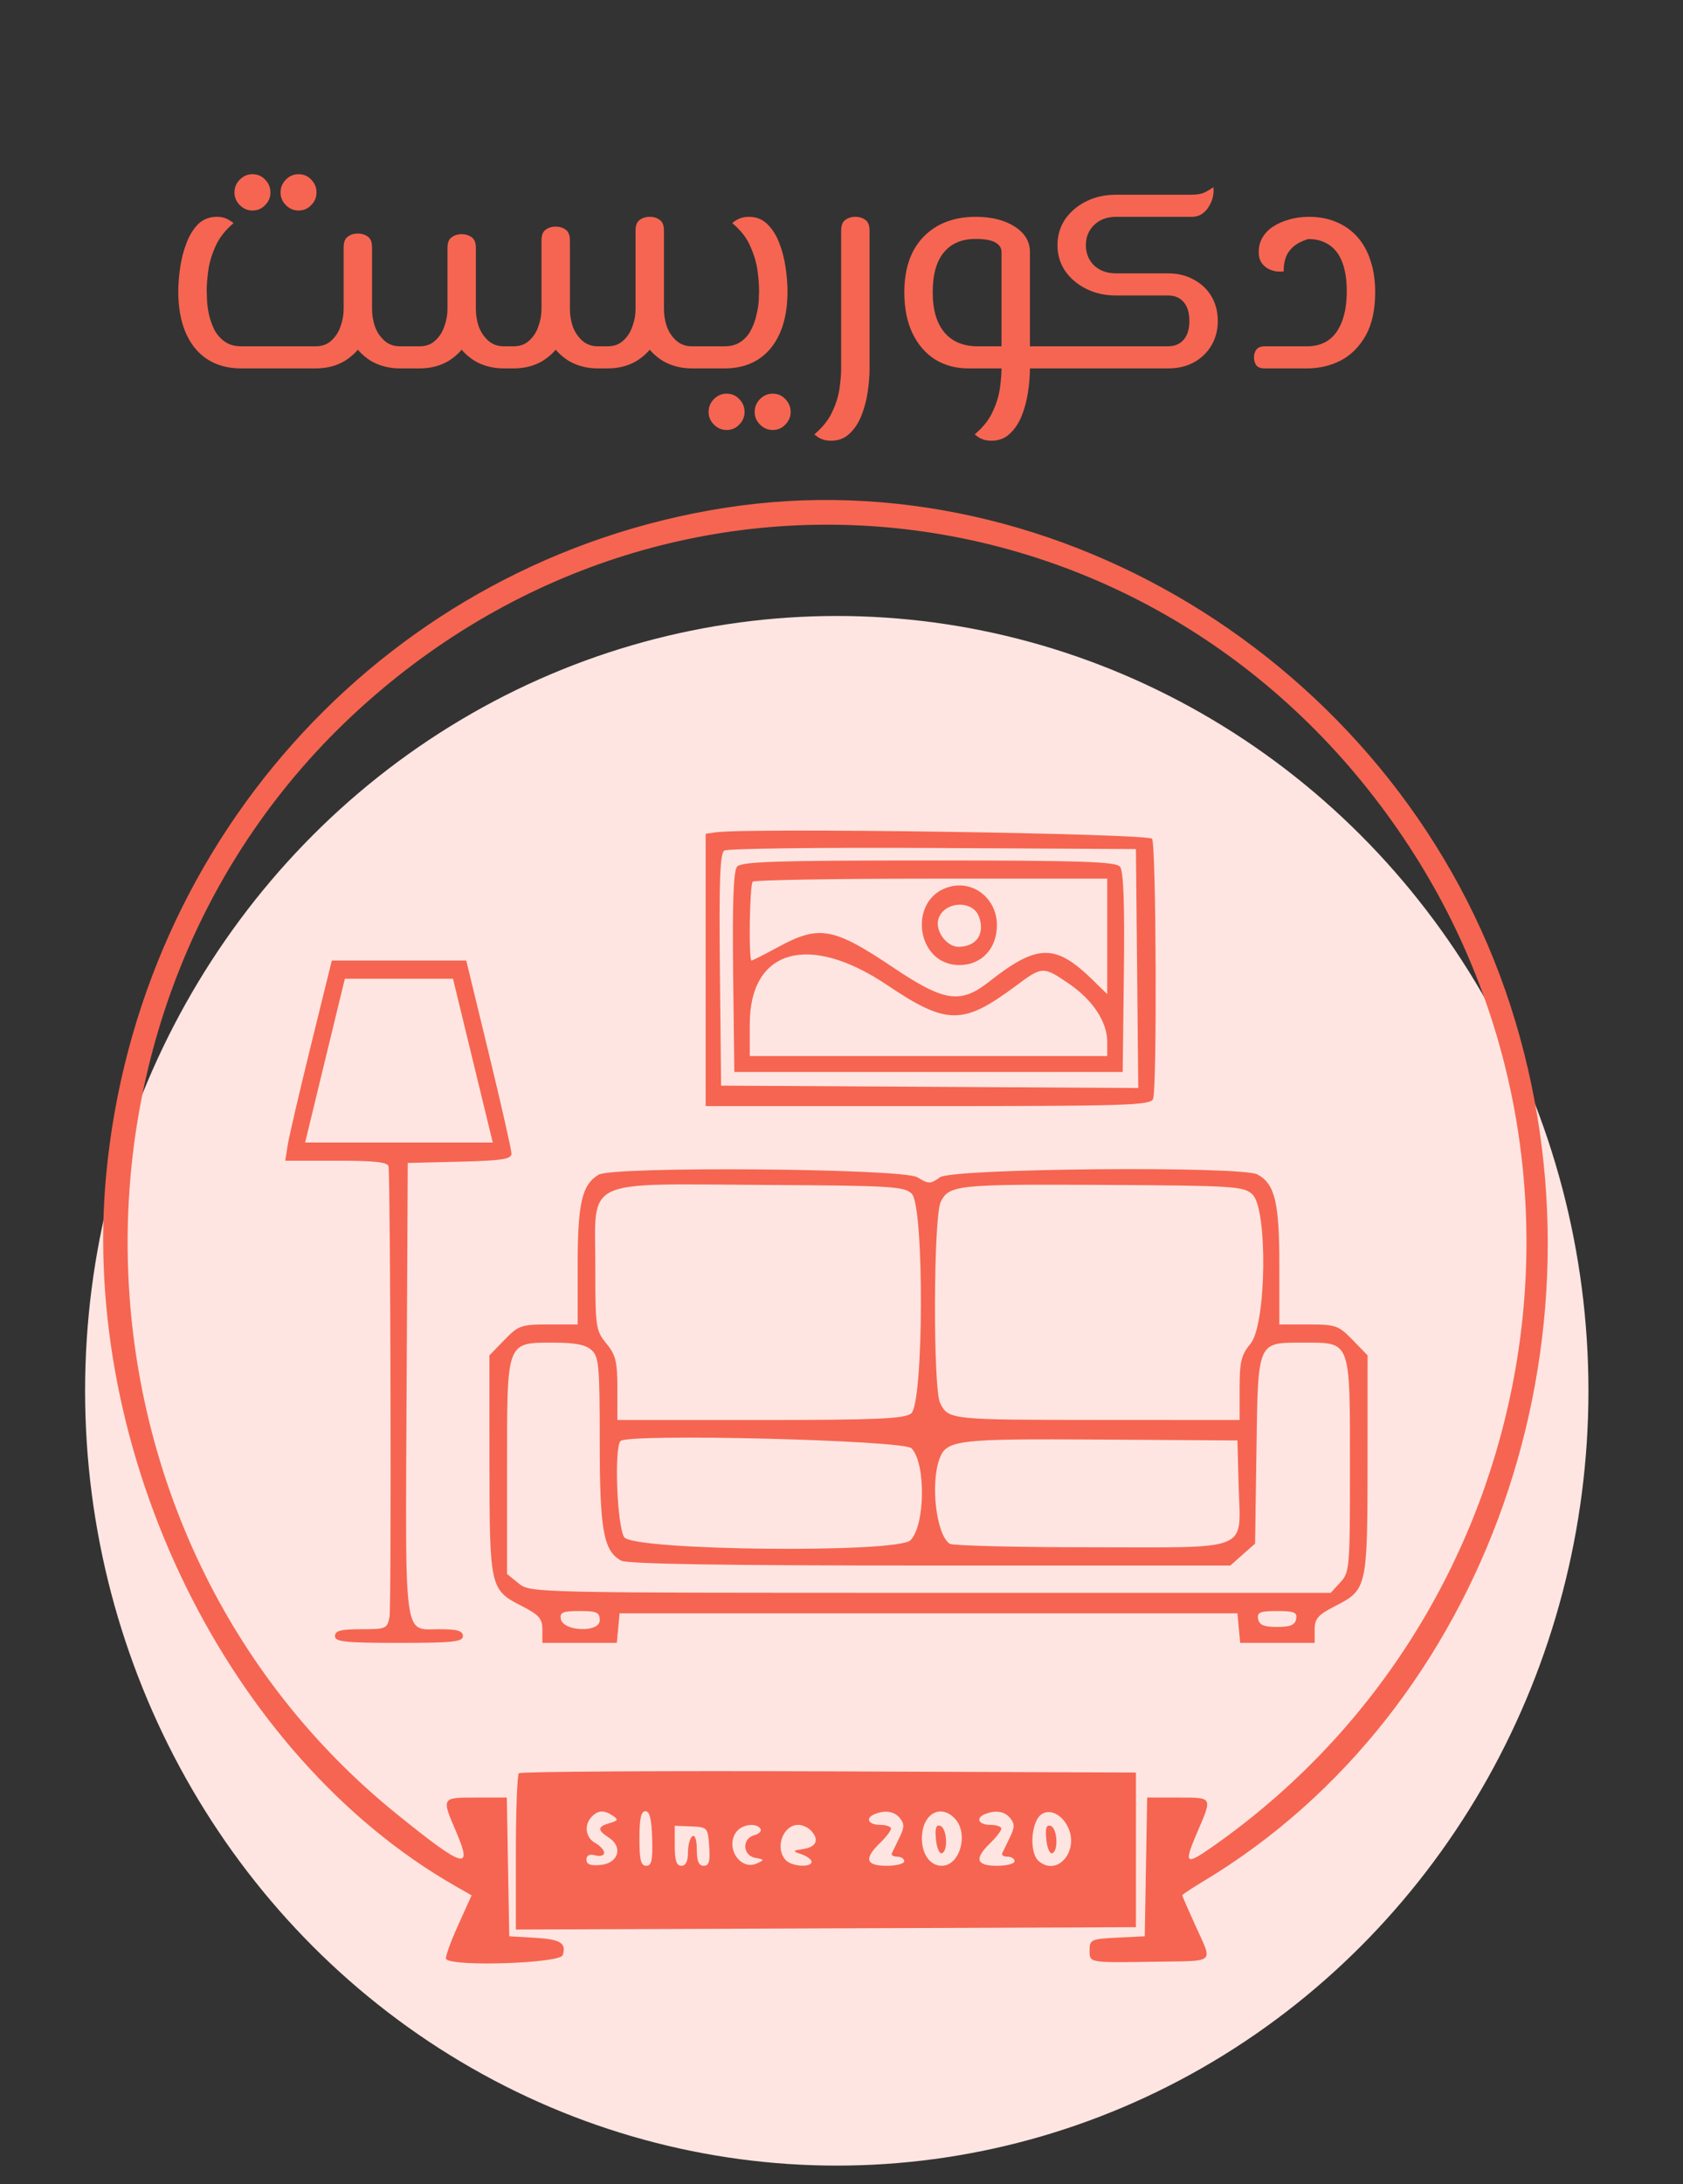
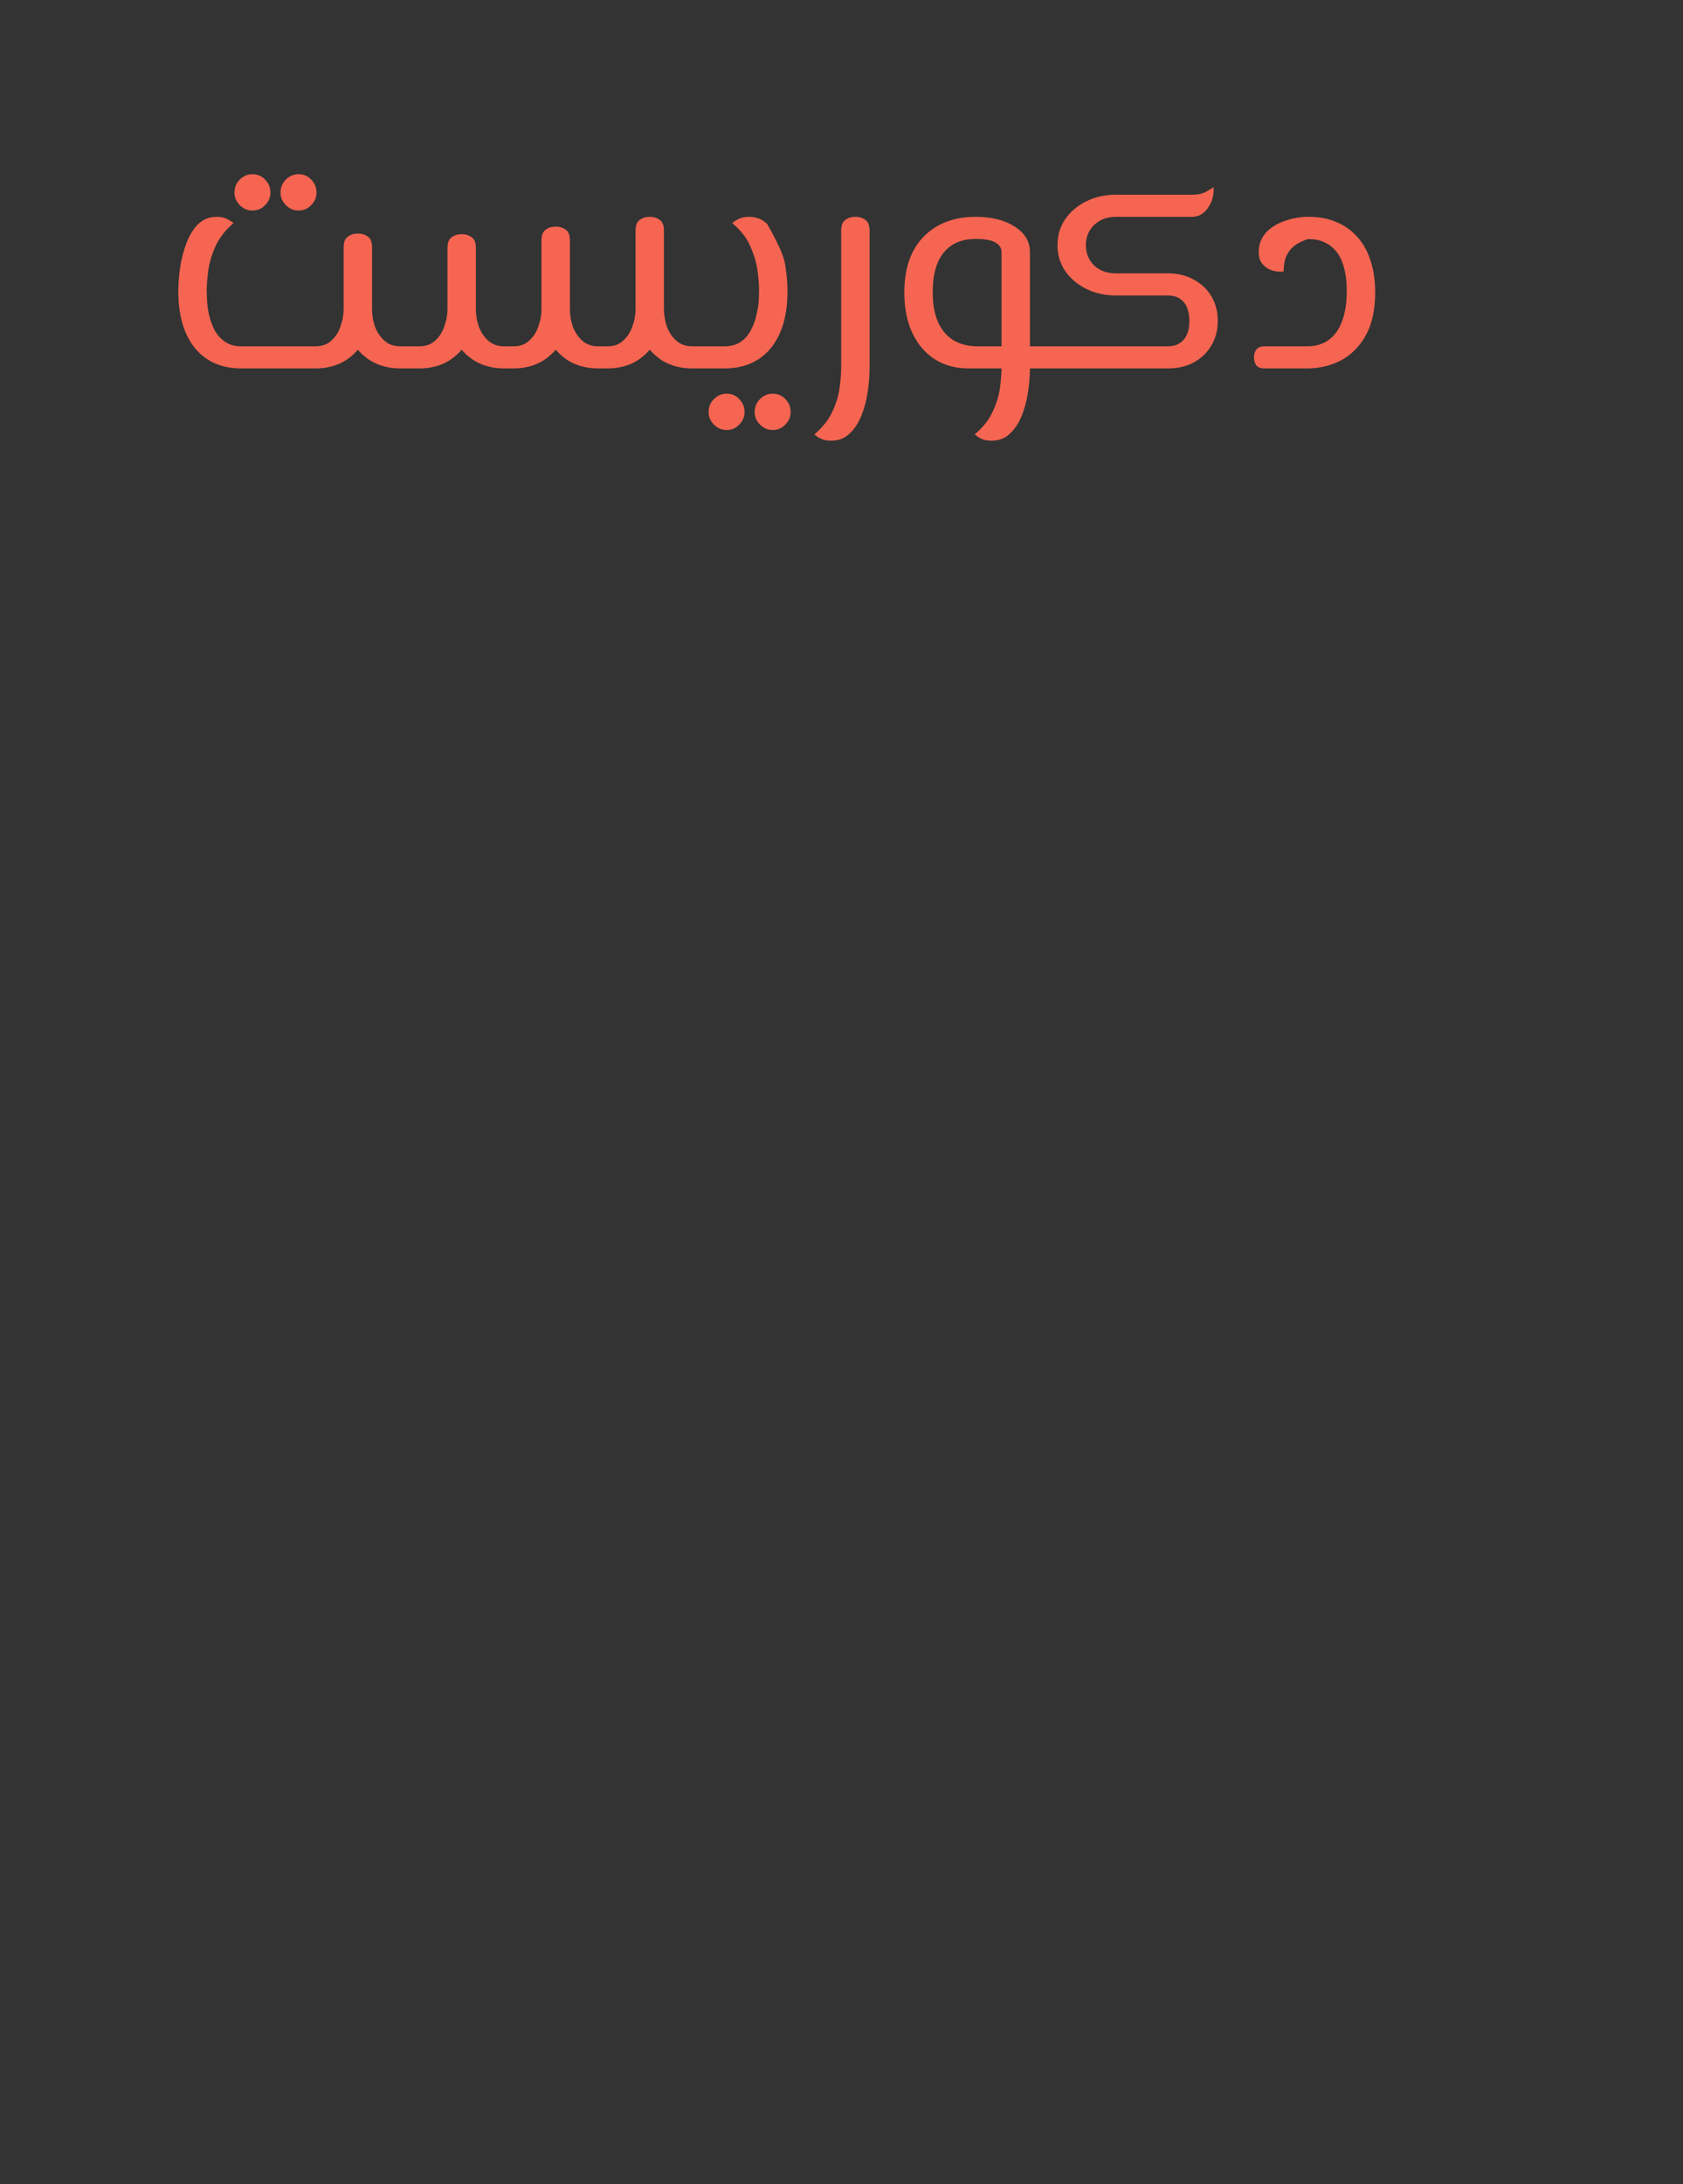
<svg xmlns="http://www.w3.org/2000/svg" width="64" height="83" viewBox="0 0 64 83" fill="none">
  <rect x="0" y="0" width="64" height="83" fill="#333333" stroke="none" />
-   <ellipse cx="31.82" cy="52.852" rx="28.584" ry="29.444" fill="#FFE5E1" />
-   <path fill-rule="evenodd" clip-rule="evenodd" d="M27.532 19.303C14.892 21.294 5.265 31.672 4.039 44.627C3.035 55.242 8.687 66.749 17.328 71.68L17.934 72.026L17.406 73.194C17.116 73.837 16.918 74.403 16.965 74.451C17.252 74.747 21.304 74.608 21.399 74.299C21.543 73.829 21.318 73.694 20.289 73.635L19.366 73.582L19.319 70.946L19.273 68.31H18.103C16.776 68.31 16.783 68.297 17.354 69.628C17.988 71.105 17.645 71.001 15.1 68.947C2.049 58.407 1.353 38.163 13.657 26.95C25.888 15.803 44.504 18.241 53.596 32.18C61.744 44.674 58.397 61.605 46.079 70.198C45.068 70.904 45.008 70.84 45.538 69.606C46.109 68.277 46.128 68.31 44.795 68.31H43.624L43.578 70.946L43.532 73.582L42.483 73.633C41.495 73.682 41.434 73.71 41.434 74.109C41.434 74.599 41.37 74.588 44.028 74.547C46.244 74.513 46.118 74.627 45.481 73.226C45.193 72.592 44.958 72.051 44.958 72.023C44.958 71.996 45.317 71.758 45.755 71.495C56.531 65.037 61.518 50.842 57.443 38.23C53.337 25.528 40.317 17.288 27.532 19.303ZM27.211 31.63L26.834 31.686V36.86V42.034H35.291C42.847 42.034 43.758 42.004 43.849 41.76C44.002 41.349 43.967 32.127 43.811 31.875C43.687 31.673 28.451 31.449 27.211 31.63ZM43.241 36.806L43.285 41.346L35.353 41.3L27.421 41.256L27.376 36.86C27.341 33.458 27.379 32.432 27.544 32.323C27.661 32.246 31.23 32.202 35.477 32.225L43.196 32.266L43.241 36.806ZM28.026 32.937C27.892 33.103 27.848 34.312 27.879 36.956L27.924 40.737H35.309H42.693L42.738 36.956C42.77 34.312 42.725 33.103 42.591 32.937C42.434 32.742 41.124 32.699 35.309 32.699C29.493 32.699 28.183 32.742 28.026 32.937ZM42.105 35.585V37.78L41.56 37.247C40.132 35.851 39.45 35.861 37.609 37.309C36.526 38.161 35.909 38.07 33.982 36.777C31.693 35.24 31.154 35.142 29.603 35.983C29.076 36.269 28.616 36.502 28.579 36.502C28.463 36.502 28.506 33.626 28.624 33.505C28.685 33.442 31.744 33.39 35.42 33.39H42.105V35.585ZM36.148 33.689C34.504 34.089 34.794 36.674 36.483 36.674C37.323 36.674 37.91 36.05 37.91 35.157C37.91 34.177 37.058 33.467 36.148 33.689ZM37.23 34.84C37.464 35.489 37.131 35.976 36.451 35.98C36.01 35.984 35.566 35.394 35.677 34.954C35.855 34.254 36.989 34.17 37.23 34.84ZM33.732 37.431C36.009 38.962 36.619 38.964 38.641 37.456C39.633 36.716 39.672 36.715 40.643 37.378C41.555 38 42.105 38.832 42.105 39.591V40.132H35.309H28.512V38.914C28.512 36.071 30.76 35.433 33.732 37.431ZM11.824 39.722C11.388 41.493 10.989 43.204 10.939 43.525L10.847 44.108H12.799C14.236 44.108 14.757 44.165 14.775 44.324C14.851 45.017 14.887 61.045 14.813 61.438C14.728 61.893 14.681 61.913 13.73 61.913C12.959 61.913 12.737 61.971 12.737 62.173C12.737 62.391 13.119 62.432 15.171 62.432C17.221 62.432 17.604 62.391 17.604 62.173C17.604 61.974 17.391 61.913 16.701 61.913C15.335 61.913 15.414 62.49 15.462 52.818L15.506 44.194L17.478 44.146C19.089 44.106 19.45 44.05 19.45 43.84C19.45 43.699 19.063 41.99 18.59 40.043L17.73 36.502H15.174H12.618L11.824 39.722ZM17.982 40.305L18.738 43.417H15.171H11.603L12.358 40.305L13.114 37.193H15.171H17.226L17.982 40.305ZM22.764 44.64C22.13 45.021 21.967 45.723 21.967 48.075V50.331H20.859C19.823 50.331 19.715 50.369 19.181 50.919L18.611 51.507L18.613 55.63C18.616 60.322 18.637 60.416 19.827 61.024C20.504 61.37 20.625 61.507 20.625 61.932V62.432H22.04H23.456L23.509 61.87L23.561 61.309H35.309H47.056L47.108 61.87L47.161 62.432H48.577H49.993V61.932C49.993 61.507 50.113 61.37 50.79 61.024C51.98 60.416 52.001 60.322 52.004 55.63L52.006 51.507L51.436 50.919C50.902 50.369 50.794 50.331 49.758 50.331H48.65V48.075C48.65 45.692 48.483 44.997 47.82 44.632C47.221 44.301 36.216 44.398 35.745 44.738C35.38 45.001 35.317 45.001 34.884 44.738C34.329 44.4 23.312 44.312 22.764 44.64ZM34.674 45.367C35.151 45.86 35.128 53.354 34.647 53.716C34.382 53.916 33.317 53.962 28.899 53.962H23.477V52.765C23.477 51.74 23.417 51.494 23.058 51.054C22.654 50.56 22.638 50.449 22.638 48.129C22.638 44.722 22.076 44.991 29.135 45.03C33.919 45.056 34.4 45.086 34.674 45.367ZM47.626 45.388C48.211 45.934 48.16 50.319 47.559 51.054C47.2 51.494 47.139 51.74 47.139 52.765V53.962L41.728 53.959C36.127 53.956 36.073 53.95 35.753 53.324C35.476 52.783 35.494 46.241 35.774 45.671C36.089 45.03 36.407 44.997 42.046 45.029C46.928 45.057 47.296 45.08 47.626 45.388ZM22.499 51.309C22.775 51.566 22.806 51.914 22.806 54.772C22.806 58.151 22.947 58.935 23.62 59.306C23.853 59.435 27.517 59.493 35.372 59.493H46.785L47.256 59.076L47.727 58.66L47.779 55.146C47.842 50.911 47.793 51.023 49.59 51.023C51.38 51.023 51.335 50.9 51.335 55.761C51.335 59.599 51.323 59.744 50.97 60.13L50.605 60.53H35.386C20.243 60.53 20.164 60.529 19.724 60.172L19.282 59.814V55.764C19.282 50.918 19.242 51.023 21.073 51.023C21.879 51.023 22.278 51.103 22.499 51.309ZM34.662 55.037C35.21 55.602 35.186 57.953 34.625 58.53C34.138 59.033 24.086 58.928 23.739 58.417C23.466 58.017 23.349 55.016 23.596 54.761C23.884 54.465 34.36 54.725 34.662 55.037ZM47.103 56.493C47.172 58.998 47.652 58.802 41.464 58.799C38.632 58.798 36.226 58.738 36.116 58.666C35.607 58.333 35.373 56.394 35.726 55.437C35.991 54.717 36.384 54.671 41.853 54.706L47.056 54.739L47.103 56.493ZM22.806 61.574C22.806 62.052 21.417 62.004 21.327 61.523C21.28 61.272 21.4 61.222 22.039 61.222C22.699 61.222 22.806 61.271 22.806 61.574ZM49.289 61.524C49.247 61.752 49.068 61.827 48.566 61.827C48.065 61.827 47.886 61.752 47.843 61.524C47.796 61.272 47.914 61.222 48.566 61.222C49.218 61.222 49.337 61.272 49.289 61.524ZM19.731 67.386C19.669 67.45 19.617 68.813 19.617 70.414V73.325L31.407 73.281L43.196 73.236V70.297V67.359L31.52 67.314C25.098 67.29 19.793 67.322 19.731 67.386ZM23.31 69.004C23.52 69.146 23.499 69.192 23.184 69.28C22.715 69.413 22.708 69.546 23.152 69.832C23.701 70.185 23.52 70.804 22.848 70.87C22.456 70.909 22.302 70.853 22.302 70.67C22.302 70.501 22.415 70.447 22.638 70.507C22.823 70.556 22.974 70.513 22.974 70.41C22.974 70.307 22.823 70.14 22.638 70.038C22.263 69.831 22.198 69.35 22.504 69.036C22.747 68.786 22.973 68.776 23.31 69.004ZM24.8 69.865C24.824 70.695 24.779 70.903 24.573 70.903C24.371 70.903 24.316 70.681 24.316 69.865C24.316 69.11 24.378 68.828 24.543 68.828C24.705 68.828 24.778 69.125 24.8 69.865ZM34.222 69.093C34.395 69.307 34.391 69.446 34.206 69.827C34.08 70.086 33.949 70.356 33.915 70.427C33.882 70.499 33.974 70.557 34.12 70.557C34.266 70.557 34.386 70.634 34.386 70.73C34.386 70.825 34.084 70.903 33.714 70.903C32.922 70.903 32.844 70.636 33.463 70.038C33.693 69.815 33.882 69.568 33.882 69.49C33.882 69.411 33.693 69.347 33.463 69.347C33.024 69.347 32.892 69.093 33.253 68.943C33.655 68.775 34.01 68.83 34.222 69.093ZM36.303 69.1C36.85 69.662 36.511 70.903 35.812 70.903C35.373 70.903 35.057 70.468 35.057 69.865C35.057 68.949 35.746 68.526 36.303 69.1ZM38.417 69.093C38.59 69.307 38.587 69.446 38.401 69.827C38.275 70.086 38.145 70.356 38.111 70.427C38.077 70.499 38.169 70.557 38.315 70.557C38.461 70.557 38.581 70.634 38.581 70.73C38.581 70.825 38.279 70.903 37.91 70.903C37.117 70.903 37.04 70.636 37.658 70.038C37.889 69.815 38.077 69.568 38.077 69.49C38.077 69.411 37.889 69.347 37.658 69.347C37.219 69.347 37.087 69.093 37.448 68.943C37.851 68.775 38.206 68.83 38.417 69.093ZM40.584 69.378C41.08 70.292 40.225 71.346 39.495 70.722C39.21 70.478 39.176 69.643 39.431 69.152C39.676 68.681 40.269 68.798 40.584 69.378ZM26.969 70.168C27.009 70.74 26.963 70.903 26.759 70.903C26.572 70.903 26.498 70.729 26.498 70.287C26.498 69.921 26.43 69.715 26.33 69.779C26.238 69.838 26.162 70.114 26.162 70.394C26.162 70.731 26.077 70.903 25.911 70.903C25.725 70.903 25.659 70.703 25.659 70.142V69.381L26.288 69.407C26.904 69.433 26.919 69.449 26.969 70.168ZM28.92 69.5C28.97 69.584 28.861 69.694 28.678 69.743C28.206 69.87 28.239 70.514 28.722 70.601C29.072 70.664 29.076 70.679 28.783 70.813C28.14 71.107 27.551 70.173 28.016 69.597C28.239 69.319 28.777 69.262 28.92 69.5ZM30.828 69.554C31.162 69.898 31.056 70.184 30.567 70.261C30.123 70.333 30.119 70.34 30.484 70.466C30.692 70.538 30.861 70.666 30.861 70.75C30.861 70.976 30.121 70.935 29.888 70.695C29.451 70.245 29.764 69.347 30.358 69.347C30.506 69.347 30.717 69.44 30.828 69.554ZM35.59 69.89C35.62 70.209 35.719 70.451 35.812 70.427C36.061 70.363 36.015 69.474 35.758 69.386C35.597 69.331 35.551 69.469 35.59 69.89ZM39.786 69.89C39.815 70.209 39.915 70.451 40.008 70.427C40.257 70.363 40.211 69.474 39.954 69.386C39.792 69.331 39.746 69.469 39.786 69.89Z" fill="#F66551" />
-   <path d="M15.216 14C14.8 14 14.428 13.904 14.1 13.712C13.78 13.512 13.528 13.244 13.344 12.908C13.16 12.564 13.068 12.176 13.068 11.744H14.148C14.148 11.968 14.184 12.188 14.256 12.404C14.336 12.62 14.456 12.8 14.616 12.944C14.776 13.088 14.976 13.16 15.216 13.16H15.516V14H15.216ZM9.18 14C8.428 14 7.84 13.744 7.416 13.232C6.992 12.712 6.78 11.992 6.78 11.072C6.78 10.792 6.804 10.488 6.852 10.16C6.9 9.832 6.98 9.524 7.092 9.236C7.204 8.94 7.352 8.7 7.536 8.516C7.728 8.332 7.964 8.24 8.244 8.24C8.348 8.24 8.44 8.252 8.52 8.276C8.6 8.3 8.668 8.332 8.724 8.372C8.788 8.404 8.84 8.44 8.88 8.48C8.568 8.744 8.34 9.036 8.196 9.356C8.052 9.676 7.96 9.984 7.92 10.28C7.88 10.576 7.86 10.832 7.86 11.048C7.86 11.12 7.864 11.24 7.872 11.408C7.88 11.568 7.904 11.748 7.944 11.948C7.992 12.148 8.06 12.34 8.148 12.524C8.244 12.708 8.376 12.86 8.544 12.98C8.712 13.1 8.924 13.16 9.18 13.16H12C12.248 13.16 12.448 13.088 12.6 12.944C12.76 12.8 12.876 12.62 12.948 12.404C13.028 12.188 13.068 11.968 13.068 11.744V9.404C13.068 9.204 13.12 9.068 13.224 8.996C13.328 8.916 13.456 8.876 13.608 8.876C13.76 8.876 13.888 8.916 13.992 8.996C14.096 9.068 14.148 9.204 14.148 9.404V11.744C14.148 12.176 14.056 12.564 13.872 12.908C13.688 13.244 13.436 13.512 13.116 13.712C12.796 13.904 12.424 14 12 14H9.18ZM15.516 14V13.16C15.612 13.16 15.676 13.196 15.708 13.268C15.74 13.34 15.756 13.444 15.756 13.58C15.756 13.708 15.74 13.812 15.708 13.892C15.676 13.964 15.612 14 15.516 14ZM11.352 8C11.168 8 11.008 7.932 10.872 7.796C10.736 7.66 10.668 7.5 10.668 7.316C10.668 7.124 10.736 6.96 10.872 6.824C11.008 6.688 11.168 6.62 11.352 6.62C11.544 6.62 11.704 6.688 11.832 6.824C11.968 6.96 12.036 7.124 12.036 7.316C12.036 7.5 11.968 7.66 11.832 7.796C11.704 7.932 11.544 8 11.352 8ZM9.6 8C9.416 8 9.256 7.932 9.12 7.796C8.984 7.66 8.916 7.5 8.916 7.316C8.916 7.124 8.984 6.96 9.12 6.824C9.256 6.688 9.416 6.62 9.6 6.62C9.792 6.62 9.952 6.688 10.08 6.824C10.216 6.96 10.284 7.124 10.284 7.316C10.284 7.5 10.216 7.66 10.08 7.796C9.952 7.932 9.792 8 9.6 8ZM15.516 14V13.16H15.948C16.196 13.16 16.396 13.088 16.548 12.944C16.708 12.8 16.824 12.62 16.896 12.404C16.976 12.188 17.016 11.968 17.016 11.744V9.428C17.016 9.228 17.068 9.092 17.172 9.02C17.276 8.94 17.404 8.9 17.556 8.9C17.708 8.9 17.836 8.94 17.94 9.02C18.044 9.092 18.096 9.228 18.096 9.428V11.744C18.096 12.176 18.004 12.564 17.82 12.908C17.636 13.244 17.384 13.512 17.064 13.712C16.744 13.904 16.372 14 15.948 14H15.516ZM19.164 14C18.748 14 18.376 13.904 18.048 13.712C17.728 13.512 17.476 13.244 17.292 12.908C17.108 12.564 17.016 12.176 17.016 11.744H18.096C18.096 11.968 18.132 12.188 18.204 12.404C18.284 12.62 18.404 12.8 18.564 12.944C18.724 13.088 18.924 13.16 19.164 13.16H19.332V14H19.164ZM23.028 14V13.16H23.1C23.348 13.16 23.548 13.088 23.7 12.944C23.86 12.8 23.976 12.62 24.048 12.404C24.128 12.188 24.168 11.968 24.168 11.744V8.768C24.168 8.568 24.22 8.432 24.324 8.36C24.428 8.28 24.556 8.24 24.708 8.24C24.86 8.24 24.988 8.28 25.092 8.36C25.196 8.432 25.248 8.568 25.248 8.768V11.744C25.248 12.176 25.156 12.564 24.972 12.908C24.788 13.244 24.536 13.512 24.216 13.712C23.896 13.904 23.524 14 23.1 14H23.028ZM22.74 14C22.324 14 21.952 13.904 21.624 13.712C21.304 13.512 21.052 13.244 20.868 12.908C20.684 12.564 20.592 12.176 20.592 11.744H21.672C21.672 11.968 21.708 12.188 21.78 12.404C21.86 12.62 21.98 12.8 22.14 12.944C22.3 13.088 22.5 13.16 22.74 13.16H23.028V14H22.74ZM19.332 14V13.16H19.524C19.772 13.16 19.972 13.088 20.124 12.944C20.284 12.8 20.4 12.62 20.472 12.404C20.552 12.188 20.592 11.968 20.592 11.744V9.14C20.592 8.94 20.644 8.804 20.748 8.732C20.852 8.652 20.98 8.612 21.132 8.612C21.284 8.612 21.412 8.652 21.516 8.732C21.62 8.804 21.672 8.94 21.672 9.14V11.744C21.672 12.176 21.58 12.564 21.396 12.908C21.212 13.244 20.96 13.512 20.64 13.712C20.32 13.904 19.948 14 19.524 14H19.332ZM26.316 14C25.9 14 25.528 13.904 25.2 13.712C24.88 13.512 24.628 13.244 24.444 12.908C24.26 12.564 24.168 12.176 24.168 11.744H25.248C25.248 11.968 25.284 12.188 25.356 12.404C25.436 12.62 25.556 12.8 25.716 12.944C25.876 13.088 26.076 13.16 26.316 13.16H26.748V14H26.316ZM26.748 14V13.16C26.844 13.16 26.908 13.196 26.94 13.268C26.972 13.34 26.988 13.444 26.988 13.58C26.988 13.708 26.972 13.812 26.94 13.892C26.908 13.964 26.844 14 26.748 14ZM15.516 14C15.42 14 15.356 13.964 15.324 13.892C15.292 13.812 15.276 13.708 15.276 13.58C15.276 13.444 15.292 13.34 15.324 13.268C15.356 13.196 15.42 13.16 15.516 13.16V14ZM26.742 14V13.16H27.546C27.802 13.16 28.014 13.1 28.182 12.98C28.35 12.86 28.478 12.708 28.566 12.524C28.662 12.34 28.73 12.148 28.77 11.948C28.818 11.748 28.846 11.568 28.854 11.408C28.862 11.24 28.866 11.12 28.866 11.048C28.866 10.832 28.846 10.576 28.806 10.28C28.766 9.984 28.674 9.676 28.53 9.356C28.394 9.036 28.166 8.744 27.846 8.48C27.886 8.44 27.934 8.404 27.99 8.372C28.054 8.332 28.126 8.3 28.206 8.276C28.286 8.252 28.378 8.24 28.482 8.24C28.762 8.24 28.994 8.332 29.178 8.516C29.37 8.7 29.522 8.94 29.634 9.236C29.746 9.524 29.826 9.832 29.874 10.16C29.922 10.488 29.946 10.792 29.946 11.072C29.946 11.992 29.734 12.712 29.31 13.232C28.886 13.744 28.298 14 27.546 14H26.742ZM26.742 14C26.646 14 26.582 13.964 26.55 13.892C26.518 13.812 26.502 13.708 26.502 13.58C26.502 13.444 26.518 13.34 26.55 13.268C26.582 13.196 26.646 13.16 26.742 13.16V14ZM29.382 16.34C29.198 16.34 29.038 16.272 28.902 16.136C28.766 16 28.698 15.84 28.698 15.656C28.698 15.464 28.766 15.3 28.902 15.164C29.038 15.028 29.198 14.96 29.382 14.96C29.574 14.96 29.734 15.028 29.862 15.164C29.998 15.3 30.066 15.464 30.066 15.656C30.066 15.84 29.998 16 29.862 16.136C29.734 16.272 29.574 16.34 29.382 16.34ZM27.63 16.34C27.446 16.34 27.286 16.272 27.15 16.136C27.014 16 26.946 15.84 26.946 15.656C26.946 15.464 27.014 15.3 27.15 15.164C27.286 15.028 27.446 14.96 27.63 14.96C27.822 14.96 27.982 15.028 28.11 15.164C28.246 15.3 28.314 15.464 28.314 15.656C28.314 15.84 28.246 16 28.11 16.136C27.982 16.272 27.822 16.34 27.63 16.34ZM31.603 16.748C31.499 16.748 31.407 16.736 31.327 16.712C31.247 16.688 31.175 16.656 31.111 16.616C31.055 16.576 31.007 16.54 30.967 16.508C31.287 16.236 31.515 15.948 31.651 15.644C31.795 15.34 31.887 15.04 31.927 14.744C31.967 14.456 31.987 14.208 31.987 14V8.768C31.987 8.568 32.039 8.432 32.143 8.36C32.247 8.28 32.375 8.24 32.527 8.24C32.679 8.24 32.807 8.28 32.911 8.36C33.015 8.432 33.067 8.568 33.067 8.768V14C33.067 14.28 33.043 14.58 32.995 14.9C32.947 15.22 32.867 15.52 32.755 15.8C32.643 16.08 32.491 16.308 32.299 16.484C32.115 16.66 31.883 16.748 31.603 16.748ZM39.165 14V13.16H39.945V14H39.165ZM36.825 14C36.353 14 35.933 13.888 35.565 13.664C35.197 13.432 34.909 13.1 34.701 12.668C34.493 12.236 34.389 11.716 34.389 11.108C34.389 10.204 34.633 9.5 35.121 8.996C35.617 8.492 36.277 8.24 37.101 8.24C37.709 8.24 38.205 8.364 38.589 8.612C38.973 8.86 39.165 9.18 39.165 9.572V14H38.085V9.572C38.085 9.42 38.005 9.3 37.845 9.212C37.693 9.124 37.445 9.08 37.101 9.08C36.573 9.08 36.169 9.252 35.889 9.596C35.609 9.932 35.469 10.436 35.469 11.108C35.469 11.772 35.617 12.28 35.913 12.632C36.209 12.984 36.633 13.16 37.185 13.16H39.165V14H36.825ZM37.701 16.748C37.597 16.748 37.505 16.736 37.425 16.712C37.345 16.688 37.273 16.656 37.209 16.616C37.153 16.576 37.105 16.54 37.065 16.508C37.385 16.236 37.613 15.948 37.749 15.644C37.893 15.34 37.985 15.04 38.025 14.744C38.065 14.456 38.085 14.208 38.085 14V13.16H39.165V14C39.165 14.28 39.141 14.58 39.093 14.9C39.045 15.22 38.965 15.52 38.853 15.8C38.741 16.08 38.589 16.308 38.397 16.484C38.213 16.66 37.981 16.748 37.701 16.748ZM39.945 14V13.16C40.041 13.16 40.105 13.196 40.137 13.268C40.169 13.34 40.185 13.444 40.185 13.58C40.185 13.708 40.169 13.812 40.137 13.892C40.105 13.964 40.041 14 39.945 14ZM39.949 14V13.16H44.413C44.669 13.16 44.869 13.076 45.013 12.908C45.157 12.74 45.229 12.504 45.229 12.2C45.229 11.888 45.157 11.648 45.013 11.48C44.869 11.312 44.669 11.228 44.413 11.228H42.433C42.017 11.228 41.641 11.144 41.305 10.976C40.969 10.808 40.701 10.58 40.501 10.292C40.309 10.004 40.213 9.68 40.213 9.32C40.213 8.952 40.309 8.624 40.501 8.336C40.701 8.048 40.969 7.82 41.305 7.652C41.641 7.484 42.017 7.4 42.433 7.4H45.301C45.525 7.4 45.701 7.368 45.829 7.304C45.965 7.232 46.069 7.168 46.141 7.112C46.157 7.208 46.153 7.32 46.129 7.448C46.105 7.576 46.057 7.7 45.985 7.82C45.921 7.94 45.833 8.04 45.721 8.12C45.609 8.2 45.473 8.24 45.313 8.24H42.433C42.097 8.24 41.821 8.344 41.605 8.552C41.397 8.752 41.293 9.008 41.293 9.32C41.293 9.624 41.397 9.88 41.605 10.088C41.821 10.288 42.097 10.388 42.433 10.388H44.413C44.789 10.388 45.117 10.468 45.397 10.628C45.685 10.78 45.909 10.992 46.069 11.264C46.229 11.536 46.309 11.848 46.309 12.2C46.309 12.544 46.229 12.852 46.069 13.124C45.909 13.396 45.685 13.612 45.397 13.772C45.117 13.924 44.789 14 44.413 14H39.949ZM39.949 14C39.853 14 39.789 13.964 39.757 13.892C39.725 13.812 39.709 13.708 39.709 13.58C39.709 13.444 39.725 13.34 39.757 13.268C39.789 13.196 39.853 13.16 39.949 13.16V14ZM48.094 14C47.942 14 47.834 13.96 47.77 13.88C47.714 13.792 47.686 13.692 47.686 13.58C47.686 13.468 47.714 13.372 47.77 13.292C47.834 13.204 47.942 13.16 48.094 13.16H49.702C50.198 13.16 50.574 12.976 50.83 12.608C51.086 12.232 51.214 11.72 51.214 11.072C51.214 10.592 51.146 10.196 51.01 9.884C50.874 9.572 50.67 9.352 50.398 9.224C50.134 9.088 49.81 9.052 49.426 9.116L50.122 8.984C49.874 9.032 49.65 9.104 49.45 9.2C49.25 9.296 49.094 9.432 48.982 9.608C48.87 9.784 48.814 10.02 48.814 10.316C48.75 10.324 48.662 10.324 48.55 10.316C48.446 10.3 48.35 10.272 48.262 10.232C48.158 10.184 48.066 10.108 47.986 10.004C47.906 9.9 47.866 9.756 47.866 9.572C47.866 9.38 47.91 9.204 47.998 9.044C48.094 8.876 48.226 8.736 48.394 8.624C48.57 8.504 48.774 8.412 49.006 8.348C49.238 8.276 49.494 8.24 49.774 8.24C50.158 8.24 50.502 8.304 50.806 8.432C51.118 8.56 51.386 8.748 51.61 8.996C51.834 9.244 52.002 9.544 52.114 9.896C52.234 10.248 52.294 10.652 52.294 11.108C52.294 11.772 52.174 12.32 51.934 12.752C51.694 13.176 51.378 13.492 50.986 13.7C50.594 13.9 50.166 14 49.702 14H48.094Z" fill="#F66551" />
+   <path d="M15.216 14C14.8 14 14.428 13.904 14.1 13.712C13.78 13.512 13.528 13.244 13.344 12.908C13.16 12.564 13.068 12.176 13.068 11.744H14.148C14.148 11.968 14.184 12.188 14.256 12.404C14.336 12.62 14.456 12.8 14.616 12.944C14.776 13.088 14.976 13.16 15.216 13.16H15.516V14H15.216ZM9.18 14C8.428 14 7.84 13.744 7.416 13.232C6.992 12.712 6.78 11.992 6.78 11.072C6.78 10.792 6.804 10.488 6.852 10.16C6.9 9.832 6.98 9.524 7.092 9.236C7.204 8.94 7.352 8.7 7.536 8.516C7.728 8.332 7.964 8.24 8.244 8.24C8.348 8.24 8.44 8.252 8.52 8.276C8.6 8.3 8.668 8.332 8.724 8.372C8.788 8.404 8.84 8.44 8.88 8.48C8.568 8.744 8.34 9.036 8.196 9.356C8.052 9.676 7.96 9.984 7.92 10.28C7.88 10.576 7.86 10.832 7.86 11.048C7.86 11.12 7.864 11.24 7.872 11.408C7.88 11.568 7.904 11.748 7.944 11.948C7.992 12.148 8.06 12.34 8.148 12.524C8.244 12.708 8.376 12.86 8.544 12.98C8.712 13.1 8.924 13.16 9.18 13.16H12C12.248 13.16 12.448 13.088 12.6 12.944C12.76 12.8 12.876 12.62 12.948 12.404C13.028 12.188 13.068 11.968 13.068 11.744V9.404C13.068 9.204 13.12 9.068 13.224 8.996C13.328 8.916 13.456 8.876 13.608 8.876C13.76 8.876 13.888 8.916 13.992 8.996C14.096 9.068 14.148 9.204 14.148 9.404V11.744C14.148 12.176 14.056 12.564 13.872 12.908C13.688 13.244 13.436 13.512 13.116 13.712C12.796 13.904 12.424 14 12 14H9.18ZM15.516 14V13.16C15.612 13.16 15.676 13.196 15.708 13.268C15.74 13.34 15.756 13.444 15.756 13.58C15.756 13.708 15.74 13.812 15.708 13.892C15.676 13.964 15.612 14 15.516 14ZM11.352 8C11.168 8 11.008 7.932 10.872 7.796C10.736 7.66 10.668 7.5 10.668 7.316C10.668 7.124 10.736 6.96 10.872 6.824C11.008 6.688 11.168 6.62 11.352 6.62C11.544 6.62 11.704 6.688 11.832 6.824C11.968 6.96 12.036 7.124 12.036 7.316C12.036 7.5 11.968 7.66 11.832 7.796C11.704 7.932 11.544 8 11.352 8ZM9.6 8C9.416 8 9.256 7.932 9.12 7.796C8.984 7.66 8.916 7.5 8.916 7.316C8.916 7.124 8.984 6.96 9.12 6.824C9.256 6.688 9.416 6.62 9.6 6.62C9.792 6.62 9.952 6.688 10.08 6.824C10.216 6.96 10.284 7.124 10.284 7.316C10.284 7.5 10.216 7.66 10.08 7.796C9.952 7.932 9.792 8 9.6 8ZM15.516 14V13.16H15.948C16.196 13.16 16.396 13.088 16.548 12.944C16.708 12.8 16.824 12.62 16.896 12.404C16.976 12.188 17.016 11.968 17.016 11.744V9.428C17.016 9.228 17.068 9.092 17.172 9.02C17.276 8.94 17.404 8.9 17.556 8.9C17.708 8.9 17.836 8.94 17.94 9.02C18.044 9.092 18.096 9.228 18.096 9.428V11.744C18.096 12.176 18.004 12.564 17.82 12.908C17.636 13.244 17.384 13.512 17.064 13.712C16.744 13.904 16.372 14 15.948 14H15.516ZM19.164 14C18.748 14 18.376 13.904 18.048 13.712C17.728 13.512 17.476 13.244 17.292 12.908C17.108 12.564 17.016 12.176 17.016 11.744H18.096C18.096 11.968 18.132 12.188 18.204 12.404C18.284 12.62 18.404 12.8 18.564 12.944C18.724 13.088 18.924 13.16 19.164 13.16H19.332V14H19.164ZM23.028 14V13.16H23.1C23.348 13.16 23.548 13.088 23.7 12.944C23.86 12.8 23.976 12.62 24.048 12.404C24.128 12.188 24.168 11.968 24.168 11.744V8.768C24.168 8.568 24.22 8.432 24.324 8.36C24.428 8.28 24.556 8.24 24.708 8.24C24.86 8.24 24.988 8.28 25.092 8.36C25.196 8.432 25.248 8.568 25.248 8.768V11.744C25.248 12.176 25.156 12.564 24.972 12.908C24.788 13.244 24.536 13.512 24.216 13.712C23.896 13.904 23.524 14 23.1 14H23.028ZM22.74 14C22.324 14 21.952 13.904 21.624 13.712C21.304 13.512 21.052 13.244 20.868 12.908C20.684 12.564 20.592 12.176 20.592 11.744H21.672C21.672 11.968 21.708 12.188 21.78 12.404C21.86 12.62 21.98 12.8 22.14 12.944C22.3 13.088 22.5 13.16 22.74 13.16H23.028V14H22.74ZM19.332 14V13.16H19.524C19.772 13.16 19.972 13.088 20.124 12.944C20.284 12.8 20.4 12.62 20.472 12.404C20.552 12.188 20.592 11.968 20.592 11.744V9.14C20.592 8.94 20.644 8.804 20.748 8.732C20.852 8.652 20.98 8.612 21.132 8.612C21.284 8.612 21.412 8.652 21.516 8.732C21.62 8.804 21.672 8.94 21.672 9.14V11.744C21.672 12.176 21.58 12.564 21.396 12.908C21.212 13.244 20.96 13.512 20.64 13.712C20.32 13.904 19.948 14 19.524 14H19.332ZM26.316 14C25.9 14 25.528 13.904 25.2 13.712C24.88 13.512 24.628 13.244 24.444 12.908C24.26 12.564 24.168 12.176 24.168 11.744H25.248C25.248 11.968 25.284 12.188 25.356 12.404C25.436 12.62 25.556 12.8 25.716 12.944C25.876 13.088 26.076 13.16 26.316 13.16H26.748V14H26.316ZM26.748 14V13.16C26.844 13.16 26.908 13.196 26.94 13.268C26.972 13.34 26.988 13.444 26.988 13.58C26.988 13.708 26.972 13.812 26.94 13.892C26.908 13.964 26.844 14 26.748 14ZM15.516 14C15.42 14 15.356 13.964 15.324 13.892C15.292 13.812 15.276 13.708 15.276 13.58C15.276 13.444 15.292 13.34 15.324 13.268C15.356 13.196 15.42 13.16 15.516 13.16V14ZM26.742 14V13.16H27.546C27.802 13.16 28.014 13.1 28.182 12.98C28.35 12.86 28.478 12.708 28.566 12.524C28.662 12.34 28.73 12.148 28.77 11.948C28.818 11.748 28.846 11.568 28.854 11.408C28.862 11.24 28.866 11.12 28.866 11.048C28.866 10.832 28.846 10.576 28.806 10.28C28.766 9.984 28.674 9.676 28.53 9.356C28.394 9.036 28.166 8.744 27.846 8.48C27.886 8.44 27.934 8.404 27.99 8.372C28.054 8.332 28.126 8.3 28.206 8.276C28.286 8.252 28.378 8.24 28.482 8.24C28.762 8.24 28.994 8.332 29.178 8.516C29.746 9.524 29.826 9.832 29.874 10.16C29.922 10.488 29.946 10.792 29.946 11.072C29.946 11.992 29.734 12.712 29.31 13.232C28.886 13.744 28.298 14 27.546 14H26.742ZM26.742 14C26.646 14 26.582 13.964 26.55 13.892C26.518 13.812 26.502 13.708 26.502 13.58C26.502 13.444 26.518 13.34 26.55 13.268C26.582 13.196 26.646 13.16 26.742 13.16V14ZM29.382 16.34C29.198 16.34 29.038 16.272 28.902 16.136C28.766 16 28.698 15.84 28.698 15.656C28.698 15.464 28.766 15.3 28.902 15.164C29.038 15.028 29.198 14.96 29.382 14.96C29.574 14.96 29.734 15.028 29.862 15.164C29.998 15.3 30.066 15.464 30.066 15.656C30.066 15.84 29.998 16 29.862 16.136C29.734 16.272 29.574 16.34 29.382 16.34ZM27.63 16.34C27.446 16.34 27.286 16.272 27.15 16.136C27.014 16 26.946 15.84 26.946 15.656C26.946 15.464 27.014 15.3 27.15 15.164C27.286 15.028 27.446 14.96 27.63 14.96C27.822 14.96 27.982 15.028 28.11 15.164C28.246 15.3 28.314 15.464 28.314 15.656C28.314 15.84 28.246 16 28.11 16.136C27.982 16.272 27.822 16.34 27.63 16.34ZM31.603 16.748C31.499 16.748 31.407 16.736 31.327 16.712C31.247 16.688 31.175 16.656 31.111 16.616C31.055 16.576 31.007 16.54 30.967 16.508C31.287 16.236 31.515 15.948 31.651 15.644C31.795 15.34 31.887 15.04 31.927 14.744C31.967 14.456 31.987 14.208 31.987 14V8.768C31.987 8.568 32.039 8.432 32.143 8.36C32.247 8.28 32.375 8.24 32.527 8.24C32.679 8.24 32.807 8.28 32.911 8.36C33.015 8.432 33.067 8.568 33.067 8.768V14C33.067 14.28 33.043 14.58 32.995 14.9C32.947 15.22 32.867 15.52 32.755 15.8C32.643 16.08 32.491 16.308 32.299 16.484C32.115 16.66 31.883 16.748 31.603 16.748ZM39.165 14V13.16H39.945V14H39.165ZM36.825 14C36.353 14 35.933 13.888 35.565 13.664C35.197 13.432 34.909 13.1 34.701 12.668C34.493 12.236 34.389 11.716 34.389 11.108C34.389 10.204 34.633 9.5 35.121 8.996C35.617 8.492 36.277 8.24 37.101 8.24C37.709 8.24 38.205 8.364 38.589 8.612C38.973 8.86 39.165 9.18 39.165 9.572V14H38.085V9.572C38.085 9.42 38.005 9.3 37.845 9.212C37.693 9.124 37.445 9.08 37.101 9.08C36.573 9.08 36.169 9.252 35.889 9.596C35.609 9.932 35.469 10.436 35.469 11.108C35.469 11.772 35.617 12.28 35.913 12.632C36.209 12.984 36.633 13.16 37.185 13.16H39.165V14H36.825ZM37.701 16.748C37.597 16.748 37.505 16.736 37.425 16.712C37.345 16.688 37.273 16.656 37.209 16.616C37.153 16.576 37.105 16.54 37.065 16.508C37.385 16.236 37.613 15.948 37.749 15.644C37.893 15.34 37.985 15.04 38.025 14.744C38.065 14.456 38.085 14.208 38.085 14V13.16H39.165V14C39.165 14.28 39.141 14.58 39.093 14.9C39.045 15.22 38.965 15.52 38.853 15.8C38.741 16.08 38.589 16.308 38.397 16.484C38.213 16.66 37.981 16.748 37.701 16.748ZM39.945 14V13.16C40.041 13.16 40.105 13.196 40.137 13.268C40.169 13.34 40.185 13.444 40.185 13.58C40.185 13.708 40.169 13.812 40.137 13.892C40.105 13.964 40.041 14 39.945 14ZM39.949 14V13.16H44.413C44.669 13.16 44.869 13.076 45.013 12.908C45.157 12.74 45.229 12.504 45.229 12.2C45.229 11.888 45.157 11.648 45.013 11.48C44.869 11.312 44.669 11.228 44.413 11.228H42.433C42.017 11.228 41.641 11.144 41.305 10.976C40.969 10.808 40.701 10.58 40.501 10.292C40.309 10.004 40.213 9.68 40.213 9.32C40.213 8.952 40.309 8.624 40.501 8.336C40.701 8.048 40.969 7.82 41.305 7.652C41.641 7.484 42.017 7.4 42.433 7.4H45.301C45.525 7.4 45.701 7.368 45.829 7.304C45.965 7.232 46.069 7.168 46.141 7.112C46.157 7.208 46.153 7.32 46.129 7.448C46.105 7.576 46.057 7.7 45.985 7.82C45.921 7.94 45.833 8.04 45.721 8.12C45.609 8.2 45.473 8.24 45.313 8.24H42.433C42.097 8.24 41.821 8.344 41.605 8.552C41.397 8.752 41.293 9.008 41.293 9.32C41.293 9.624 41.397 9.88 41.605 10.088C41.821 10.288 42.097 10.388 42.433 10.388H44.413C44.789 10.388 45.117 10.468 45.397 10.628C45.685 10.78 45.909 10.992 46.069 11.264C46.229 11.536 46.309 11.848 46.309 12.2C46.309 12.544 46.229 12.852 46.069 13.124C45.909 13.396 45.685 13.612 45.397 13.772C45.117 13.924 44.789 14 44.413 14H39.949ZM39.949 14C39.853 14 39.789 13.964 39.757 13.892C39.725 13.812 39.709 13.708 39.709 13.58C39.709 13.444 39.725 13.34 39.757 13.268C39.789 13.196 39.853 13.16 39.949 13.16V14ZM48.094 14C47.942 14 47.834 13.96 47.77 13.88C47.714 13.792 47.686 13.692 47.686 13.58C47.686 13.468 47.714 13.372 47.77 13.292C47.834 13.204 47.942 13.16 48.094 13.16H49.702C50.198 13.16 50.574 12.976 50.83 12.608C51.086 12.232 51.214 11.72 51.214 11.072C51.214 10.592 51.146 10.196 51.01 9.884C50.874 9.572 50.67 9.352 50.398 9.224C50.134 9.088 49.81 9.052 49.426 9.116L50.122 8.984C49.874 9.032 49.65 9.104 49.45 9.2C49.25 9.296 49.094 9.432 48.982 9.608C48.87 9.784 48.814 10.02 48.814 10.316C48.75 10.324 48.662 10.324 48.55 10.316C48.446 10.3 48.35 10.272 48.262 10.232C48.158 10.184 48.066 10.108 47.986 10.004C47.906 9.9 47.866 9.756 47.866 9.572C47.866 9.38 47.91 9.204 47.998 9.044C48.094 8.876 48.226 8.736 48.394 8.624C48.57 8.504 48.774 8.412 49.006 8.348C49.238 8.276 49.494 8.24 49.774 8.24C50.158 8.24 50.502 8.304 50.806 8.432C51.118 8.56 51.386 8.748 51.61 8.996C51.834 9.244 52.002 9.544 52.114 9.896C52.234 10.248 52.294 10.652 52.294 11.108C52.294 11.772 52.174 12.32 51.934 12.752C51.694 13.176 51.378 13.492 50.986 13.7C50.594 13.9 50.166 14 49.702 14H48.094Z" fill="#F66551" />
</svg>